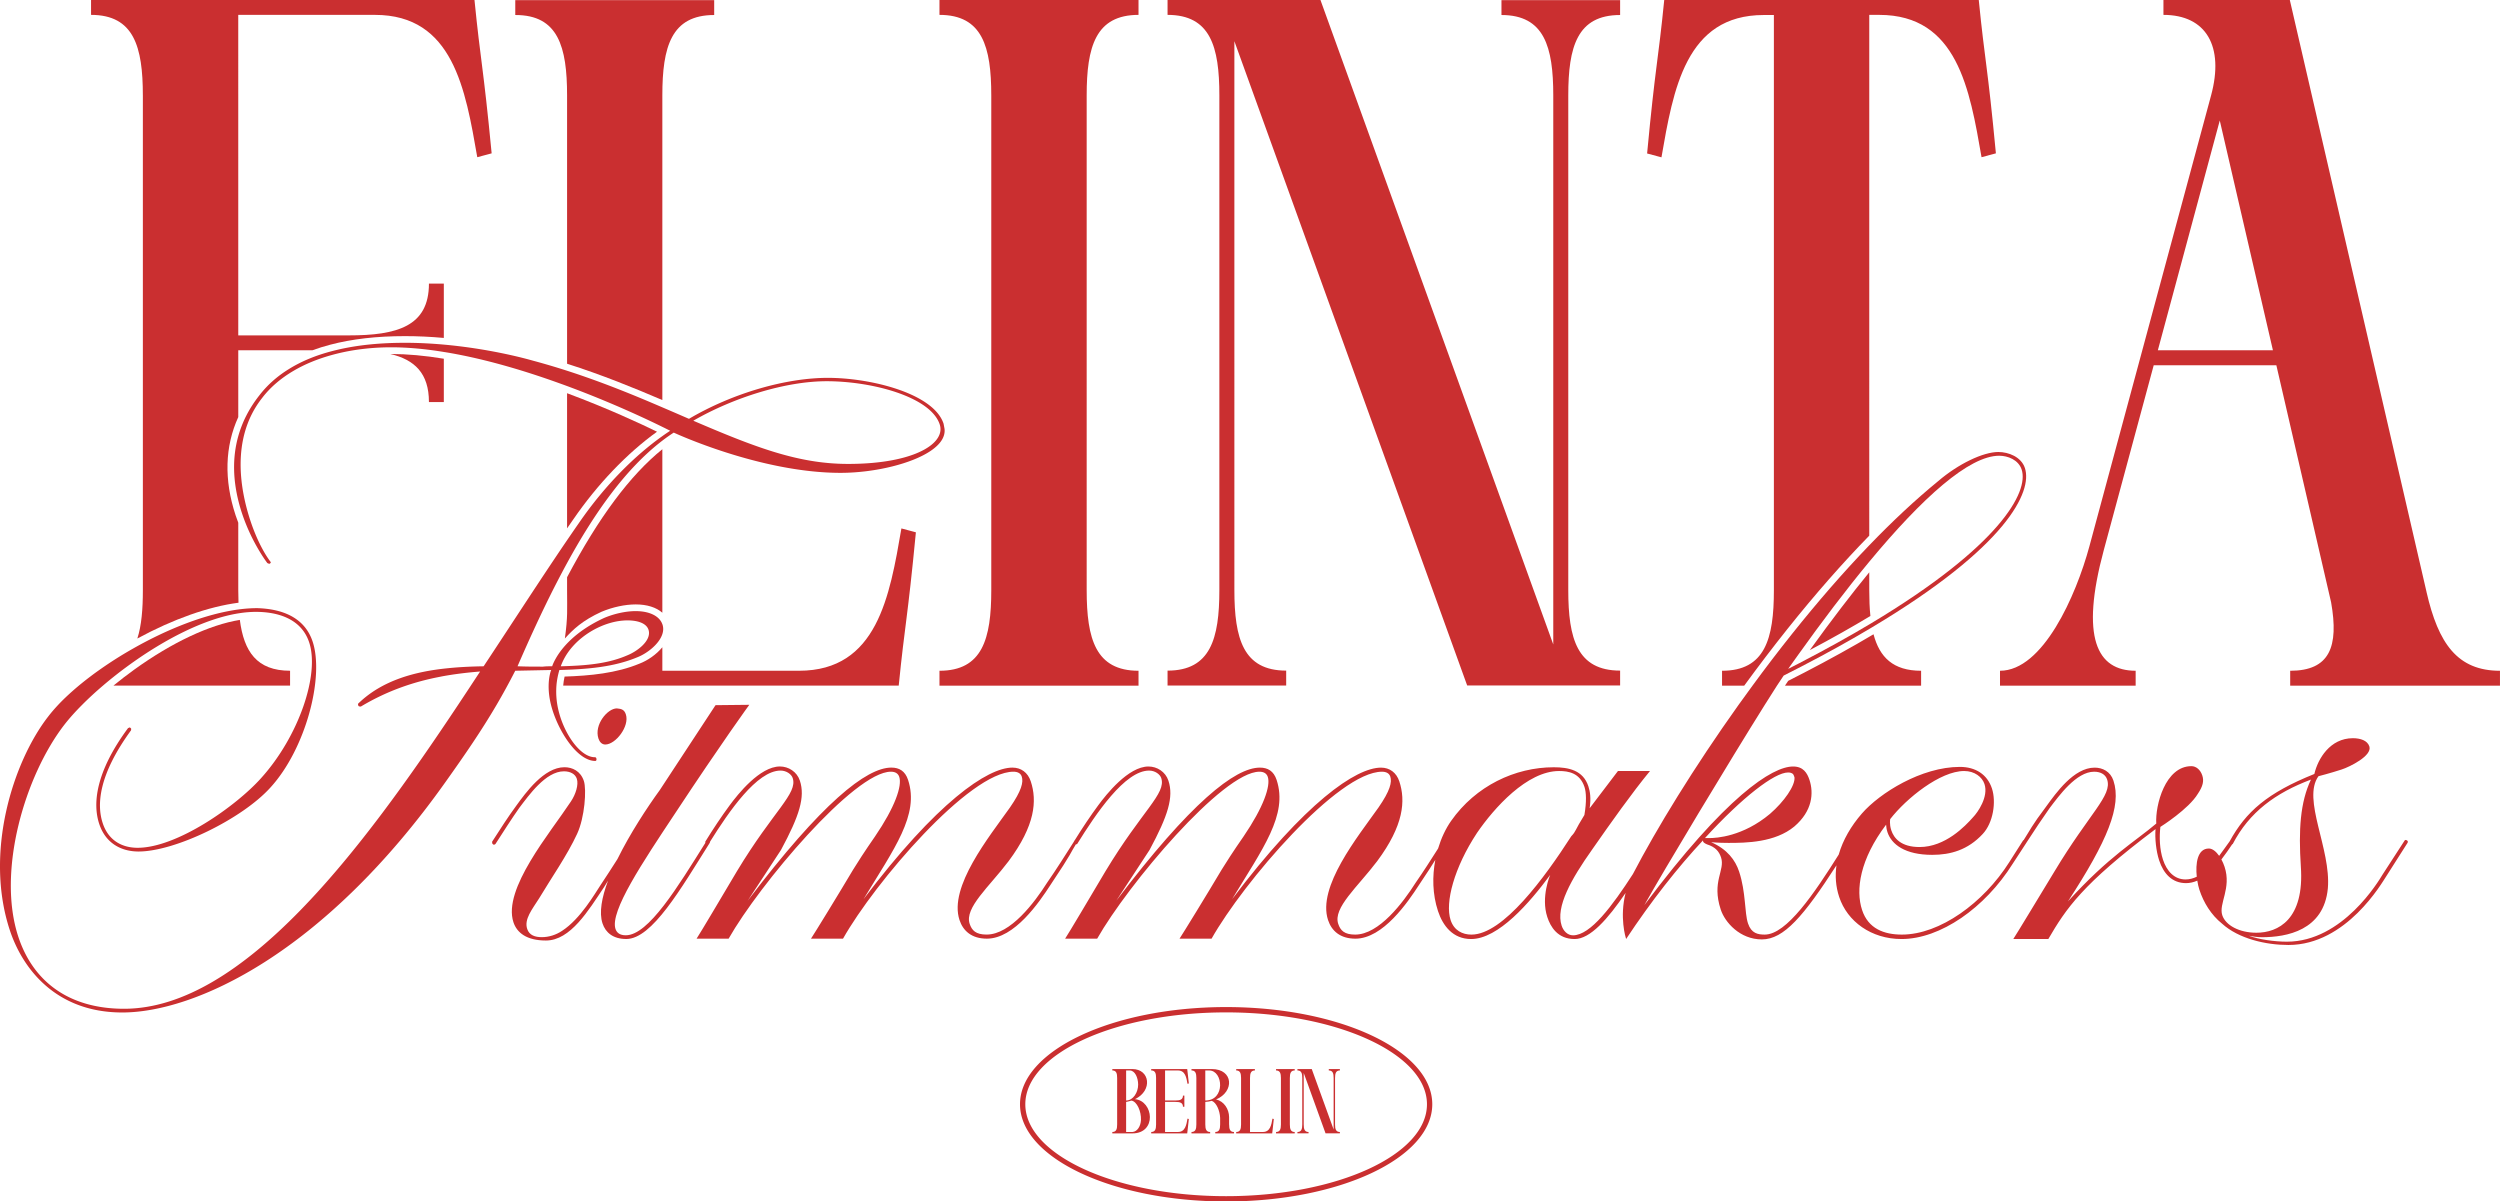
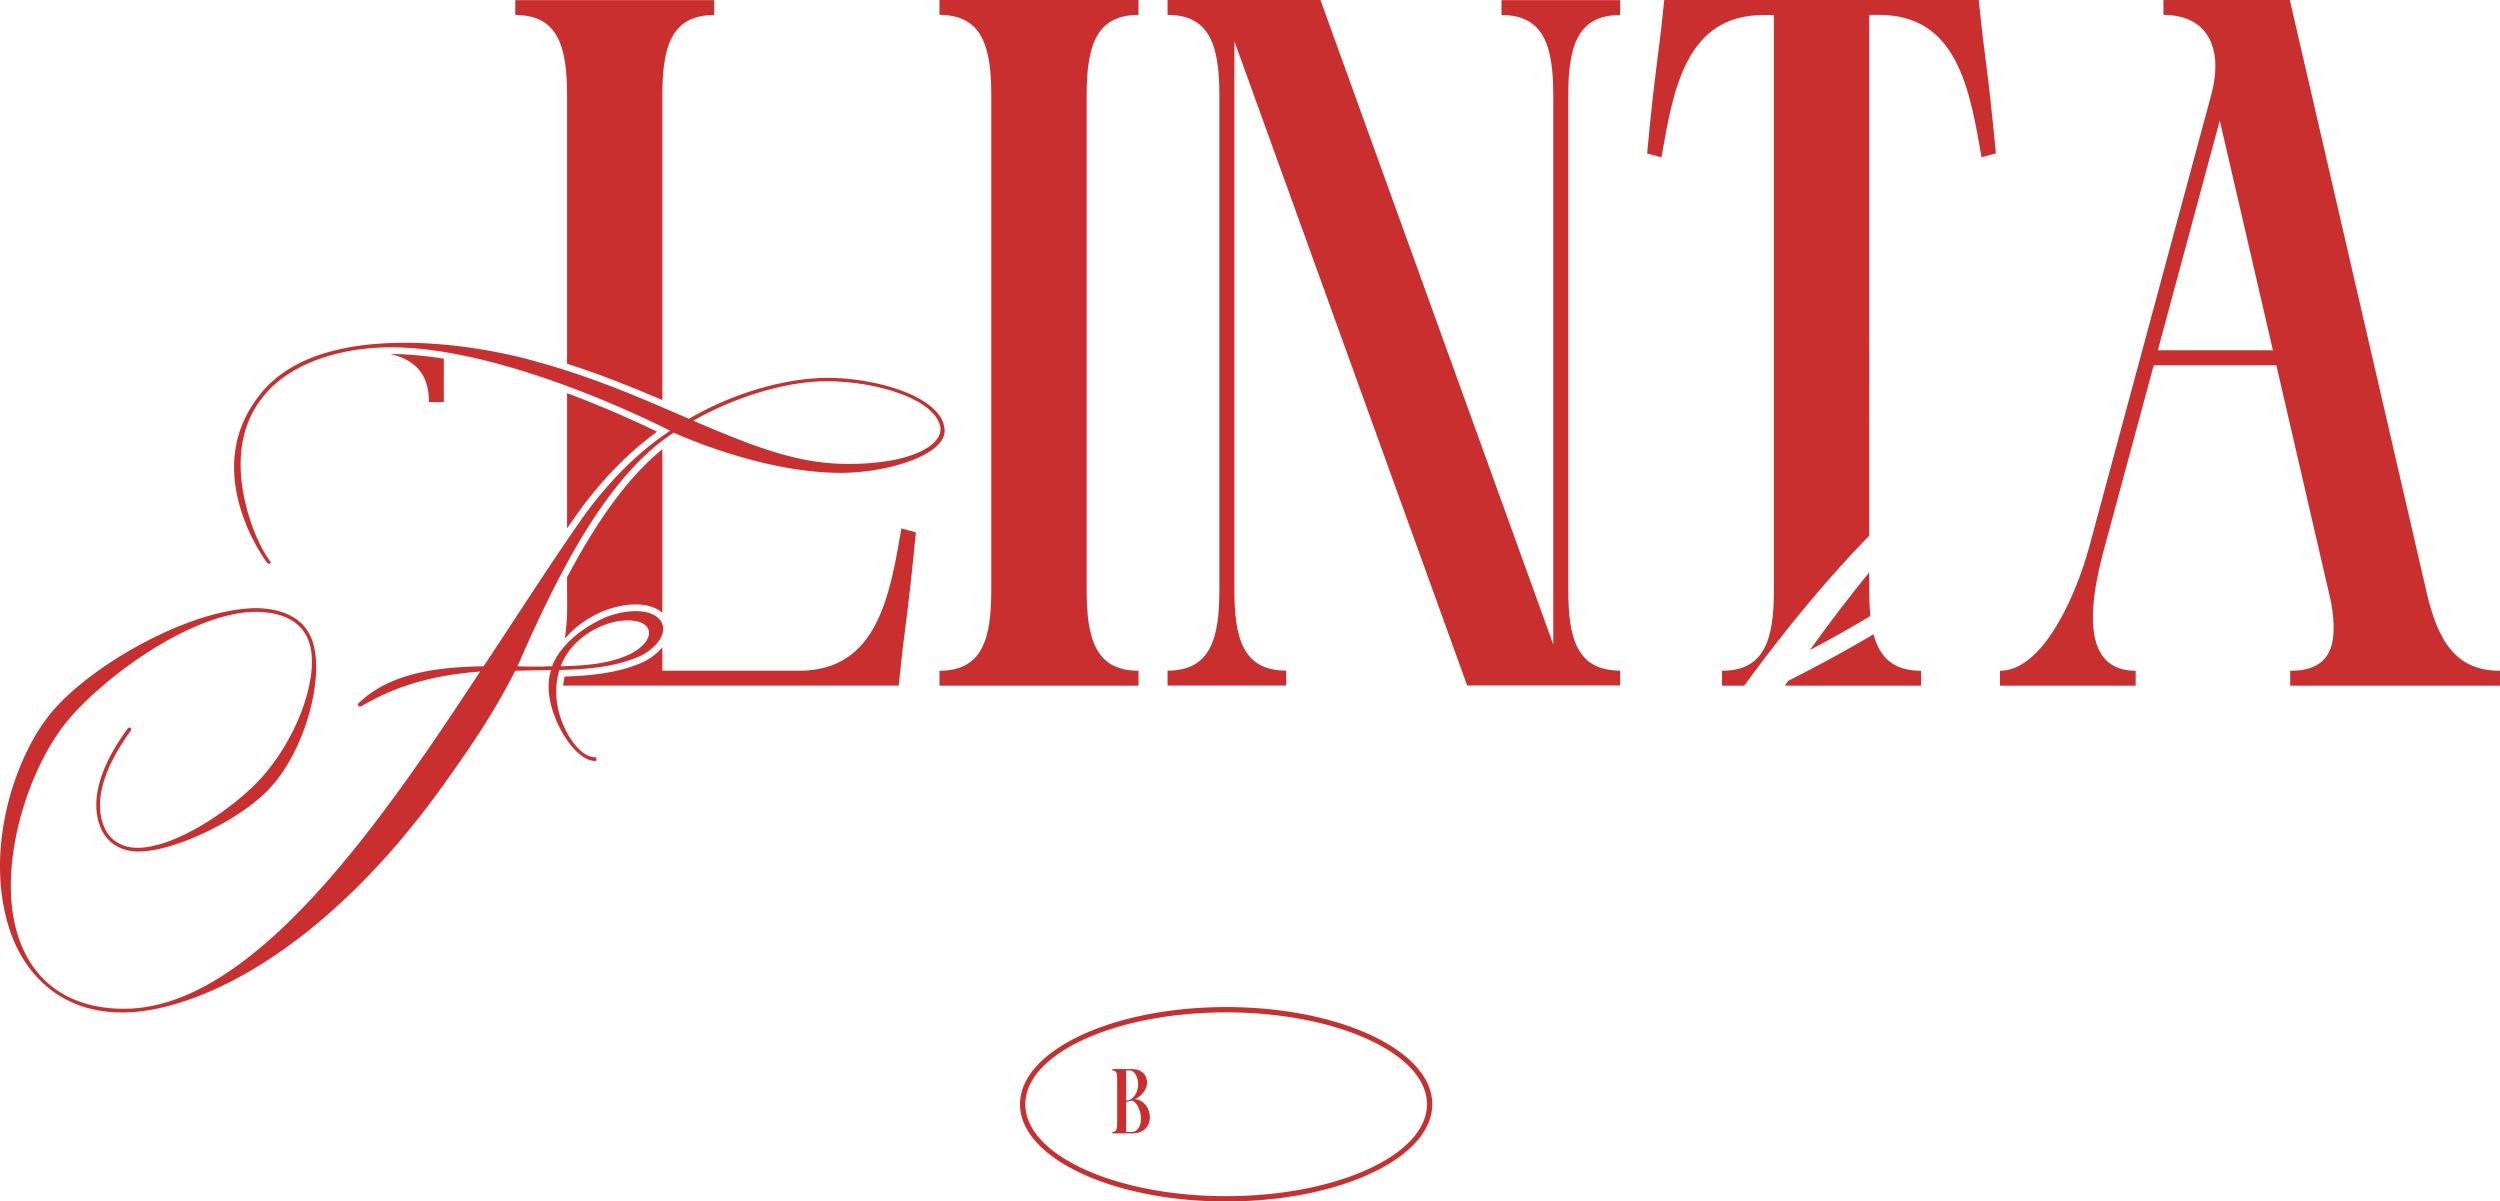
<svg xmlns="http://www.w3.org/2000/svg" id="Layer_1" viewBox="0 0 1908.07 917">
  <defs>
    <style>.cls-1{fill:#ca2f30;stroke-width:0}</style>
  </defs>
-   <path d="M221.39 511.93c-25.47 0-35.24-14.73-38.34-38.8-22.99 3.71-51.61 17.08-80.64 37.98-5.45 3.94-10.77 8.01-15.83 12.17h134.81v-11.36ZM109.04 72.82v377.66c0 14.45-1.02 26.98-4.22 36.86 27.32-14.83 54.35-24.37 77.21-27.32-.13-3.07-.18-6.27-.18-9.54v-51.51c-.72-1.84-1.41-3.76-2.05-5.73-8.93-27.03-8.16-52.53 2.05-74.91v-51h56.63c4.35-1.61 8.93-3.04 13.68-4.27 16.34-4.32 35.5-6.52 56.88-6.52 9.59 0 19.54.46 29.69 1.38v-41.48h-11.36c0 32.74-24.35 39.54-61.36 39.54h-84.17V11.36h104.35c59.64 0 69.06 56.81 78.08 108.62 3.66-1.02 7.31-1.94 10.97-2.94-6.5-67.55-8.34-69.26-13.1-117.04H69.49v11.36c32.74 0 39.54 24.35 39.54 61.46Z" class="cls-1" />
  <path d="M338.74 306.89v-33.1c-14.5-2.4-28.01-3.61-40.23-3.61h-.59c18.49 4.37 29.46 14.66 29.46 36.7h11.36Zm94.07-234.07v204.79c26.73 8.52 50.79 18.34 72.71 27.72V72.82c0-37.11 6.8-61.36 39.57-61.36V.1H393.27v11.36c32.76-.1 39.54 24.25 39.54 61.36Zm68.64 256.68c-12.17-5.96-37.67-17.85-68.65-29.39v103.15c1.61-2.3 3.2-4.6 4.76-6.85 18.49-26.91 40.95-50.39 63.89-66.91Zm184.48 193.79c4.78-47.75 6.6-49.49 13.1-117.01-3.66-1.02-7.31-1.94-11.05-2.97-8.93 51.84-18.47 108.62-78.11 108.62H505.52V494c-4.6 5.6-11.28 10.15-17.37 12.48-17.75 7.39-37.88 9.26-57.24 9.9-.51 2.3-.87 4.6-1.07 6.91h256.09Zm-226.76-56.4c8.49-3.56 17.93-5.58 26.04-5.58 8.65 0 15.7 2.28 20.31 6.34V342.86c-24.71 19.98-48.65 52.15-72.71 97.7v9.9c0 15.14.63 20.07-1.69 36.86 6.39-6.96 13.2-13.63 28.05-20.44Zm297.4-394.07v377.66c0 37.14-6.78 61.46-39.54 61.46v11.36h151.92v-11.36c-32.76 0-39.57-24.32-39.57-61.46V72.82c0-37.11 6.8-61.46 39.57-61.46V0H717.03v11.36c32.76 0 39.54 24.35 39.54 61.46Zm225.08 439.01c-32.74 0-39.54-24.32-39.54-61.46V31.43l177.68 491.75h116.73v-11.36c-32.76 0-39.57-24.32-39.57-61.46V72.82c0-37.11 6.8-61.36 39.57-61.36V.1h-90.56v11.36c32.76 0 39.54 24.35 39.54 61.36v419.04L1007.81 0h-116.7v11.36c32.74 0 39.54 24.35 39.54 61.36v377.66c0 37.14-6.8 61.46-39.54 61.46v11.36h90.54v-11.36Zm395.38 1.54c-3.96 2.07-8.06 4.14-12.22 6.27-.69 1.02-1.51 2.25-2.46 3.66h103.89v-11.36c-21.38 0-31.69-10.36-36.32-27.85-15.81 9.41-33.4 19.18-52.89 29.28Zm-30.87-501.91h7.72v439.02c0 37.14-6.8 61.46-39.57 61.46v11.36h16.93c10.82-14.83 21.82-29.26 32.79-43.02 21.31-26.7 42.25-50.56 62.64-71.46V11.36h7.62c59.62 0 69.06 56.81 78.08 108.62 3.66-1.02 7.32-1.94 10.95-2.94-6.39-67.55-8.31-69.26-13.07-117.04h-240.06c-4.76 47.78-6.7 49.49-13.07 117.14 3.63 1 7.29 1.92 10.95 2.94 9.03-51.82 18.47-108.62 78.08-108.62Zm80.51 439.01v-13.68c-13.48 16.47-28.54 36.06-45.37 59.39 17.11-9.05 32.46-17.75 46.24-26.04-.64-6.04-.87-12.63-.87-19.67ZM1852 451.8 1747.65 0h-96.45v11.36c32.74 0 46.45 24.14 36.39 61.36l-92.89 344.2c-10.23 37.83-35.5 95.02-68.24 95.02v11.36h103.53v-11.36c-29.62 0-42.3-25.35-24.35-91.97l38.13-141.18h93.61l41.79 180.93c5.98 33.86-1.02 52.23-31.23 52.23v11.36h160.11v-11.36c-32.43 0-47.03-20.69-56.06-60.13Zm-205.07-184.48 47.26-175.35 40.56 175.35h-87.83ZM866.18 838.93c13.78-6.54 11.48-23-1.9-23h-15.32V817c3.07 0 3.68 2.27 3.68 5.77v35.43c0 3.47-.61 5.77-3.68 5.77v1.07h15.35c9.27 0 13.39-6.17 13.32-12.5-.06-6.42-4.42-13.05-11.45-13.63Zm-6.69-21.92h2.79c3.84 0 6.32 5.25 6.39 10.71.03 5.96-3.78 12.22-9.18 12.22v-22.93Zm11.33 37.76c-.22 4.76-2.73 8.9-6.51 9.21h-4.82v-22.96c1.44-.28 2.79-.61 4.02-1.01 4.27.58 7.58 8.26 7.31 14.77Z" class="cls-1" />
-   <path d="M899 817.01c5.59 0 6.48 5.31 7.34 10.19.34-.09.68-.18 1.01-.28-.61-6.36-.77-6.51-1.23-10.99h-27.48V817c3.1 0 3.71 2.27 3.71 5.77v35.43c0 3.47-.61 5.77-3.71 5.77v1.07h27.48c.46-4.48.61-4.67 1.23-10.99-.34-.09-.68-.18-1.01-.28-.86 4.85-1.75 10.19-7.34 10.19h-9.79V841h7.89c3.5 0 5.77.64 5.77 3.71h1.07v-8.5h-1.07c0 3.1-2.3 3.71-5.77 3.71h-7.89v-22.93H899Zm39.08 41.2v-5.65c-.06-5.96-3.81-12.07-9.95-13.42 14.15-5.89 13.32-23.21-3.25-23.21h-15.5V817c3.07 0 3.71 2.27 3.71 5.77v35.43c0 3.47-.64 5.77-3.71 5.77v1.07h14.25v-1.07c-3.07 0-3.71-2.3-3.71-5.77v-17.19c1.78-.12 3.44-.4 4.97-.8 3.47 1.35 6.11 7.34 6.35 12.99v5c0 3.47-.64 5.77-3.71 5.77v1.07h14.28v-1.07c-3.1 0-3.71-2.3-3.71-5.77Zm-18.17-18.27v-22.93h2.98c10.71 0 12.5 22.93-2.98 22.93Zm43.93 24.04h-9.79v-41.2c0-3.5.64-5.77 3.71-5.77v-1.07h-14.25v1.07c3.07 0 3.71 2.27 3.71 5.77v35.43c0 3.47-.64 5.77-3.71 5.77v1.07h27.48c.43-4.48.61-4.67 1.23-10.99-.34-.09-.71-.18-1.04-.28-.83 4.85-1.75 10.19-7.34 10.19Zm10.07-46.97c3.07 0 3.72 2.27 3.72 5.77v35.43c0 3.47-.65 5.77-3.72 5.77v1.07h14.25v-1.07c-3.07 0-3.71-2.3-3.71-5.77v-35.43c0-3.5.64-5.77 3.71-5.77v-1.07h-14.25v1.07Zm40.25 0c3.07 0 3.71 2.27 3.71 5.77v39.3l-16.7-46.14h-10.93v1.07c3.07 0 3.68 2.27 3.68 5.74v35.46c0 3.47-.61 5.77-3.68 5.77v1.04h8.47v-1.04c-3.07 0-3.68-2.3-3.68-5.77v-39.33l16.67 46.14h10.93v-1.04c-3.07 0-3.68-2.3-3.68-5.77v-35.43c0-3.5.61-5.77 3.68-5.77v-1.07h-8.47v1.07Z" class="cls-1" />
  <path d="M935.81 768.62c-86.73 0-157.31 33.28-157.31 74.17s70.58 74.2 157.31 74.2 157.34-33.28 157.34-74.2-70.58-74.17-157.34-74.17Zm0 144.33c-84.52 0-153.26-31.47-153.26-70.15s68.74-70.12 153.26-70.12 153.29 31.47 153.29 70.12-68.77 70.15-153.29 70.15ZM393.26 511.93l2.56-.05 24.86-.51s-1.84 4.3-1.94 11.92c-.05 3.99.36 8.9 1.79 14.6.41 1.64.9 3.32 1.46 5.06 6.01 18.18 19.59 37.83 32.38 37.83.87 0 1.05-1.15.77-2-.18-.56-.56-.84-1.13-.84-9.95 0-20.9-14.25-26.17-30.15a68.906 68.906 0 0 1-2.48-9.9c-.66-3.99-.92-7.88-.82-11.64.02-1 .08-2 .15-2.97.33-4.14 1.13-8.11 2.25-11.92 21.71-.56 41.61-2.28 59.36-9.67 7.31-2.81 16.68-9.92 19.21-17.7.79-2.4.92-4.88.13-7.31-.03-.1-.08-.2-.13-.31-2.17-6.09-9.67-9.95-20.31-9.95-8.23 0-17.16 2.28-23.91 5.12-22.69 10.38-32.92 23.61-37.14 31.1-2.05 3.61-2.71 5.88-2.71 5.88-2.28 0-4.83 0-7.01.28-1.25 0-2.53 0-3.79-.03-5.04.03-10.13-.03-15.65-.26 9.16-21.1 18.83-42.23 29.16-62.41 2.84-5.52 5.7-10.97 8.64-16.34 21.02-38.47 44.83-72.12 72.71-93.43 2.86-2.2 5.78-4.25 8.72-6.16 0 0 65.88 30.72 127.32 30.72 12.86 0 26.93-1.76 39.59-4.94 22.87-5.7 41.2-15.99 39.77-28.62l-.74-3.96c-4.12-12.51-20.05-21.74-39.03-27.57-16.01-4.91-34.19-7.42-49.28-7.42-31.59 0-72.2 11.36-106.01 31.28-6.6-2.86-13.38-5.81-20.33-8.77-22.05-9.49-45.99-19.31-72.71-27.93-2.84-.92-5.73-1.82-8.64-2.71-5.65-1.71-11.41-3.38-17.32-4.96-14.14-3.99-34.43-8.41-57.11-11.13-3.61-.43-7.26-.82-11-1.15-9.67-.87-19.67-1.38-29.69-1.38-18.11 0-36.22 1.56-52.92 5.68-.9.2-1.79.43-2.69.67-11.89 3.09-23.02 7.52-32.84 13.63-8.67 5.32-16.34 11.97-22.64 20.13-8.11 10.28-13.2 20.82-16.11 31.2-4.83 17.26-3.61 34.14 0 48.88.82 3.38 1.76 6.65 2.81 9.8 7.49 22.76 19.39 38.13 19.39 38.13l1.33.56c.56 0 1.23-.56 1.33-1.15l-.56-.84s-8.21-10.23-15.06-31c-6.93-21.05-15.88-62 8.98-93.58 6.19-8.13 14.3-15.01 23.79-20.61 8.8-5.22 18.8-9.28 29.59-12.23 5.27-1.46 10.69-2.63 16.27-3.55h.02c9.31-1.51 18.98-2.28 28.77-2.28 12.89 0 26.47 1.3 40.23 3.56 3.66.56 7.32 1.23 11 1.94 25.45 4.94 51.18 12.69 74.43 20.95 2.91 1.05 5.8 2.07 8.64 3.12 33.76 12.48 61.15 25.45 72.71 31.15 3.89 1.89 5.99 2.99 5.99 2.99a145.57 145.57 0 0 0-5.99 4.09c-20.36 14.48-43.3 36.7-63.76 66.45-2.97 4.25-5.93 8.59-8.95 12.99-2.86 4.19-5.75 8.47-8.64 12.79-17.65 26.32-36.01 54.71-55.04 83.43-9.03.15-18.34.54-27.62 1.51-24.99 2.53-49.67 9.23-67.78 26.65-.46.28-.56.84-.38 1.43.28.84.38 1.13 2.1 1.13 20.85-12.48 41.43-19.16 61.36-22.89l.02-.03c10.08-1.89 19.98-3.04 29.62-3.81-5.47 8.34-11.05 16.8-16.75 25.37-73.07 109.88-164 232.03-255.02 232.03-42.66 0-69.62-21.33-80.67-54.89-16.52-50.08 4.99-122.89 35.09-161.85 3.66-4.73 8.29-9.92 13.66-15.29 4.73-4.76 10.05-9.67 15.83-14.6 6.45-5.5 13.45-11.02 20.84-16.34 25.91-18.65 56.37-34.76 83.1-38.9 4.37-.69 8.65-1.05 12.79-1.05 14.5 0 34.3 3.99 40.67 23.33 8.08 24.48-7.93 71.69-36.68 103.53-19.34 21.61-64.38 53.2-94.25 53.2-11.38 0-22.15-5.12-26.65-18.77-4.71-14.22-3.09-36.98 21.56-70.82l.2-1.15c-.56-.84-.18-.56-1.23-1.13l-1.23.56c-24.58 33.27-27.14 57.44-21.97 73.1 4.96 15.06 17.16 21.05 29.98 21.05 28.16 0 79.34-25.04 100.77-48.93 26.73-29.28 41.15-83.89 32.15-111.21-6.19-18.77-23.61-25.04-42.28-25.6-4.53 0-9.21.33-14.07.97-25.32 3.35-54.48 14.96-80.67 29.85-1.79 1-3.58 2.05-5.35 3.09-7.29 4.32-14.3 8.9-20.9 13.58-2 1.41-3.97 2.84-5.88 4.3-9.64 7.24-18.16 14.71-25.01 21.94-2.86 3.07-5.47 6.09-7.72 9.03-26.93 34.71-48.8 103.81-29.29 162.97 9.46 28.75 34.66 62.87 85.86 62.87 54.89 0 153.46-44.38 247.01-176.35 14.25-20.05 26.81-38.21 38.72-58.52 4.81-8.21 9.51-16.78 14.2-25.96Zm36.31-7.22c8.79-18.71 31.23-31.21 49.31-31.21 8.13 0 14.47 2.28 16.07 7.12 2.67 8.13-8.54 16.5-16.16 19.54-13.2 5.77-27.94 7.47-43.88 8.14-2.28.09-4.58.17-6.91.23.46-1.3 1-2.57 1.57-3.83Zm201.42-213.75c15.99 0 34.43 2.56 50.15 7.47 17.88 5.6 32.35 14.19 36.09 25.53 3.53 10.74-8.93 22.1-36.09 27.26-9.51 1.82-20.82 2.86-33.89 2.86-38.11 0-71.05-12.79-118.11-32.97 30.59-17.65 70.28-30.15 101.84-30.15Z" class="cls-1" />
-   <path d="M470.77 540.67c-7.11 0-17.49 12.51-14.02 23.02.84 2.56 2.63 4.55 5.19 4.55 7.95 0 18.72-13.94 15.73-23.02-1.13-3.43-3.12-4.27-6.91-4.55Zm1365.09 100.41c-.28 0-.47.28-.66.57l-16.78 25.88c-2.76 4.55-30.33 51.19-72.99 51.19-9.39 0-21.61-1.7-29.09-4.55 2.75.57 6.63 1.14 10.05 1.14 18.77 0 47.23-5.12 50.29-37.26 2.57-30.15-19.86-67.98-7.18-85.61 0 0 8.92-2.28 17.65-5.12 6.17-1.99 23.55-10.53 21.21-17.64-1.5-4.55-6.9-6.26-12.59-6.26-17.35 0-26.7 15.65-29.39 27.3-36 14.44-52.28 28.88-64.66 51.44-2.41 3.26-5.06 7.15-8 11.04-2.37-3.34-5.18-5.59-7.85-5.59-8.83 0-10.28 11.56-9.24 21.53-2.7 1.3-5.55 2.08-8.58 2.08-8.53 0-14.29-6.26-17.2-15.08-2.63-7.96-2.87-17.35-2-25.03.47-.28 21.66-13.65 28.63-25.31 3.81-5.69 4.77-9.67 3.37-13.94-1.41-4.27-4.62-7.11-8.32-7.11-19.91 0-27.7 29.87-26.8 43.8-15.98 13.65-35.93 24.75-67.43 59.44 30.22-46.36 41.12-72.81 34.75-92.15-2.35-7.11-8.4-9.96-14.38-9.96-15.93 0-29.65 19.63-36.7 29.3-11.8 15.67-12.39 18.16-17.42 25.95-.21.07-.39.2-.59.51l-10.49 16.49c-19.64 31-52.91 55.18-81.92 55.18-13.65 0-25.68-4.55-30.36-18.77-5.07-15.36-1.66-38.68 18.34-65.13.28 1.71 0 2.56 1.02 5.69 3.09 9.39 13.4 17.35 34.16 17.35 13.94 0 27.22-3.7 38.55-15.93 8-8.53 10.42-24.46 7.05-34.7-3.57-10.81-12.55-16.5-24.5-16.5-29.3 0-61.13 19.91-74.74 35.55-8.26 9.5-14.53 20.2-17.71 31.37-18.54 29.43-39.74 61.07-56.48 61.07-5.12 0-10.23-.87-12.76-8.54-2.74-8.24-1.53-23.61-6.78-39.54-2.92-8.8-9.05-17.06-21.36-22.46 0 0 5.01.56 13.27.56 13.38 0 35.45-.28 50.21-12.51 13.96-11.94 14.86-25.6 11.59-35.55-1.79-5.4-4.81-10.26-12.48-10.26-15.94 0-51.18 22.48-113.58 105.81 14.53-26.06 65.32-110.39 92-152.95 3.56-5.7 6.7-10.64 9.26-14.6 2.12-3.25 3.84-5.86 5.09-7.65 4.55-2.3 9-4.55 13.35-6.83 20.18-10.44 38.13-20.44 54.09-30 103.05-61.54 122.59-103.63 116.68-121.59-2.81-8.54-12.58-12.23-20.26-12.23-11.66 0-30.56 9.08-45.86 22.17-17.65 14.43-35.32 31.02-52.66 49.03-20.18 20.95-39.92 43.81-58.65 67.27-10.51 13.15-20.69 26.5-30.44 39.82-3.61 4.86-7.14 9.74-10.59 14.6-34.3 48.09-62.73 94.68-80.74 129.27-15.52 24.01-32.3 46.73-45.68 46.73-4.27 0-7.39-3.41-8.7-7.4-4.69-14.22 7.33-35.55 23.25-58.02 14.48-20.76 30.4-43.23 44.21-60.01h-24.46l-21.62 28.44c1.16-7.68.33-12.8-.98-16.78-4.03-12.23-15.02-14.5-26.4-14.5-29.58 0-59.59 14.22-78.36 40.96-4.06 5.76-7.51 13.01-9.93 21.05-5.39 8.47-11.24 17.68-17.16 26.16-9.54 15.08-27.92 39.54-46.12 39.54-8.25 0-11.27-3.13-12.96-8.25-4.03-12.23 14.89-28.16 29.75-47.79 20.3-27.3 21.78-46.07 16.91-60.86-2.25-6.83-7.45-10.53-13.99-10.53-19.06 0-57.83 26.45-113.65 100.4 23.37-38.68 42.8-64.28 33.98-91.02-2.25-6.83-6.79-9.39-12.77-9.39-19.05 0-53.09 27.02-109.58 101.54l25.36-38.68c14.12-26.17 18.54-40.39 14.41-52.9-2.25-6.83-8.69-10.81-15.23-10.81-15.36 0-32.22 21.33-38.31 29.58-5.99 8.13-11.98 17.06-17.82 26.49-.2.05-.36.17-.29.46-.19.31-.39.61-.58.92v.05c-6.25 9.75-13.27 21.03-20.4 31.24-9.54 15.08-27.92 39.54-46.12 39.54-8.25 0-11.27-3.13-12.96-8.25-4.03-12.23 14.89-28.16 29.75-47.79 20.3-27.3 21.78-46.07 16.91-60.86-2.25-6.83-7.45-10.53-13.99-10.53-19.06 0-57.83 26.45-113.65 100.4 23.37-38.68 42.8-64.28 33.98-91.02-2.25-6.83-6.79-9.39-12.77-9.39-19.05 0-53.09 27.02-109.58 101.54l25.36-38.68c14.12-26.17 18.54-40.39 14.41-52.9-2.25-6.83-8.69-10.81-15.23-10.81-15.36 0-32.22 21.33-38.31 29.58-6.29 8.53-12.58 17.92-18.68 27.87l.07.87c-20.95 33.41-43.37 70.52-60.72 70.52-4.27 0-6.8-1.71-7.85-4.83-4.4-13.38 20.77-50.92 45.27-87.88 36.39-55.19 56.86-83.2 56.86-83.2l-25.78.28-42.48 64.71c-9.64 13.27-22.79 33.25-32.38 52.76-4.3 6.73-8.57 13.4-12.84 19.77-4.37 6.55-15.35 25.88-29.41 34.99-4.66 3.12-10.08 4.83-15.47 4.83-5.12 0-9.57-1.43-11.15-6.27-2.46-7.39 3.66-14.78 9.08-23.33 8.98-15.06 21.36-32.71 29-49.21 5.83-12.51 7.32-33.84 5.17-40.38-2.53-7.67-8.87-10.51-14.83-10.51-15.65 0-29.67 19.62-36.7 29.28-6.11 8.26-12.3 17.93-18.52 27.6l.1 1.13c.28.87 1.23 1.15 1.23 1.15.56 0 .77-.28 1.23-.56 6.21-9.67 12.4-19.36 18.21-27.6 7.16-9.39 20.1-27.88 34.04-27.88 4.83 0 8.62 1.99 9.85 5.68 1.51 4.55-.89 11.97-4.53 17.37-15.73 23.89-52.2 66.83-43.84 92.15 2.63 7.95 10 13.94 24.78 13.94 18.77 0 32.51-23.04 44.32-40.67 1.15-1.87 2.17-3.53 3.09-4.99-4.78 12.76-6.93 24.37-4.22 32.56 2.33 7.11 8.18 11.94 18.16 11.94 19.62 0 41.66-38.39 63.69-73.38l.28-.84s-.03-.05-.04-.07c14.32-22.92 35.78-54.26 53.8-54.26 4.55 0 8.33 2.84 9.27 5.69 3.94 11.95-14.4 24.46-42.54 71.11-10.97 18.49-28.14 47.5-30.81 51.48h24.46c23.38-41.24 95.93-127.42 123.8-127.42 3.13 0 5.49 1.14 6.43 3.98 2.25 6.82-3.21 23.04-18.56 45.51-7.53 10.81-13.92 20.76-16.68 25.31-10.97 18.49-29.47 48.64-32.14 52.62h24.46c24.23-42.95 96.5-127.42 130.06-127.42 3.13 0 5.49 1.14 6.34 3.7 1.41 4.27-.13 10.81-8.99 23.61-15.92 22.47-46.87 60.58-38.52 85.9 2.72 8.25 9.24 14.22 20.9 14.22 21.05 0 40.02-27.87 48.5-40.96 17.32-25.84 15.21-24.45 19.4-31.02.35-.01.63-.05.99-.27 14.3-23.04 36.42-56.03 54.91-56.03 4.55 0 8.33 2.84 9.27 5.69 3.94 11.95-14.4 24.46-42.54 71.11-10.97 18.49-28.14 47.5-30.81 51.48h24.46c23.38-41.24 95.93-127.42 123.8-127.42 3.13 0 5.49 1.14 6.43 3.98 2.25 6.82-3.21 23.04-18.56 45.51-7.53 10.81-13.92 20.76-16.68 25.31-10.97 18.49-29.47 48.64-32.14 52.62h24.46c24.23-42.95 96.5-127.42 130.06-127.42 3.13 0 5.49 1.14 6.34 3.7 1.41 4.27-.13 10.81-8.99 23.61-15.92 22.47-46.87 60.58-38.52 85.9 2.72 8.25 9.24 14.22 20.9 14.22 21.05 0 40.02-27.87 48.5-40.96 6.35-9.47 10.08-15.27 12.47-19.16-2.38 12.49-2.2 26.2 2.05 39.07 3.66 11.09 11.3 21.33 25.24 21.33 20.76 0 44.66-27.59 60.38-48.92 0 0-7.27 16.78-2.2 32.14 2.44 7.4 7.81 16.78 20.89 16.78 11.83 0 25.23-15.15 38.87-35.19-4.73 18.53 0 34.03.39 35.17 19.16-29 39.62-54.89 58.75-75.37-.1.59-.18.31 0 .87.46 1.41 2.66 2 3.02 2.28 6.34 1.97 9.18 5.4 10.69 9.95 3.27 9.95-7.37 18.21-.23 39.82 3.17 9.67 14.6 22.76 31.38 22.76s31.93-17.82 56.93-56.54c-1.11 7.98-.58 16.1 2.07 24.11 6.19 18.77 24.53 32.14 47.57 32.14 29.58 0 63.61-23.61 84.87-57.45l10.39-15.93v-.03c6.12-9.51 12.15-18.5 17.72-26.42 7.15-9.39 20.39-27.87 34.04-27.87 4.84 0 8.62 1.99 9.93 5.97 4.03 12.23-13.27 25.31-40.26 70.25-11.25 18.49-28.71 47.5-31.37 51.48h26.74c13.45-23.04 25.75-41.81 81.83-83.9-.59 6.82.41 16.78 2.76 23.89 3.38 10.24 9.99 17.35 20.51 17.35 2.99 0 5.85-.69 8.6-1.89.42 2.67.99 5.11 1.62 7.01 3.19 9.67 8.84 19.06 17.35 25.88 12.57 11.38 33.22 16.21 50.57 16.21 44.37 0 71.56-47.78 74.61-52.33l16.3-25.6c.29-.85.38-.57.1-1.42-.47-.57-1.14-.85-1.7-.85Zm-393.2-15.93c12.38-15.93 38.24-36.69 56.45-36.69 7.96 0 13.73 4.55 15.51 9.96 3.19 9.67-5.1 21.61-8.72 25.31-6 6.82-21.22 22.75-40.85 22.75-14.22 0-19.6-6.83-21.57-12.8-1.59-4.84-.82-8.53-.82-8.53Zm-71.18-124.06c18.93-26.52 37.52-51.05 55.19-72.36 40.61-48.95 76.22-80.9 99.19-80.9 6.55 0 14.68 3.12 17.11 10.51 5.68 17.26-16.93 58.65-114.73 117.32-16.16 9.67-34.37 19.82-54.86 30.44-2.84 1.48-5.7 2.94-8.62 4.42 2.23-3.17 4.48-6.32 6.73-9.44Zm-248.44 212.23c-6.83 0-13.26-3.13-15.89-11.09-4.41-13.37 2.7-40.1 20.15-66.55 13.06-19.06 38.19-47.22 62.65-47.22 7.11 0 15.83 1.42 19.39 12.23 1.31 3.98 1.67 11.09-.08 21.33-7.63 12.23-6.2 12.23-10.01 16.21-20.31 31.57-52.03 75.09-76.21 75.09Zm178.21-73.66c28.65-31.31 53.17-50.08 63.43-50.08 1.69 0 2.64.31 3.79 1.15.46.56.74 1.41 1.13 2.56.64 6.27-7.85 18.49-18.7 27.88-20.72 17.34-40.82 18.49-46.52 18.49h-3.12Zm394.85 58.87c-2.91-8.82 7.19-20.48 1.75-36.98-.64-1.96-1.47-3.85-2.42-5.58 3.02-3.88 5.77-7.91 8.23-11.58l.41-.19c12.7-24.46 32.66-38.97 59.72-49.21-8.22 17.35-9.53 38.4-7.73 66.27 2.89 40.67-17.44 50.63-33.93 50.63-13.08 0-23.49-5.69-26.03-13.37Z" class="cls-1" />
</svg>